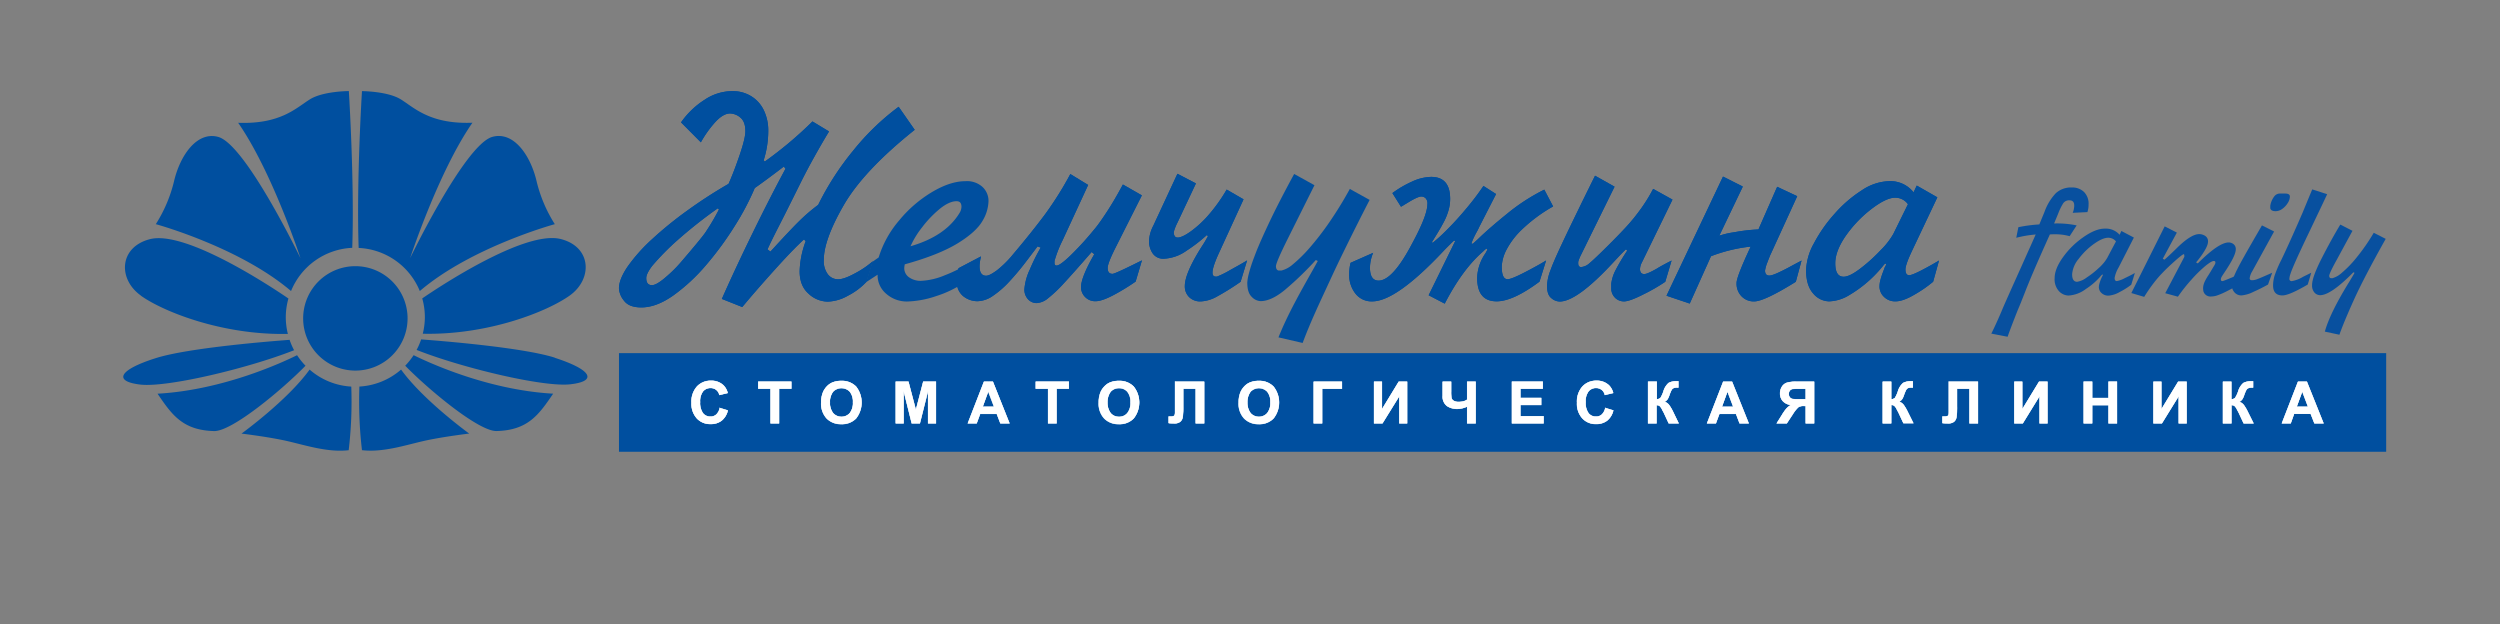
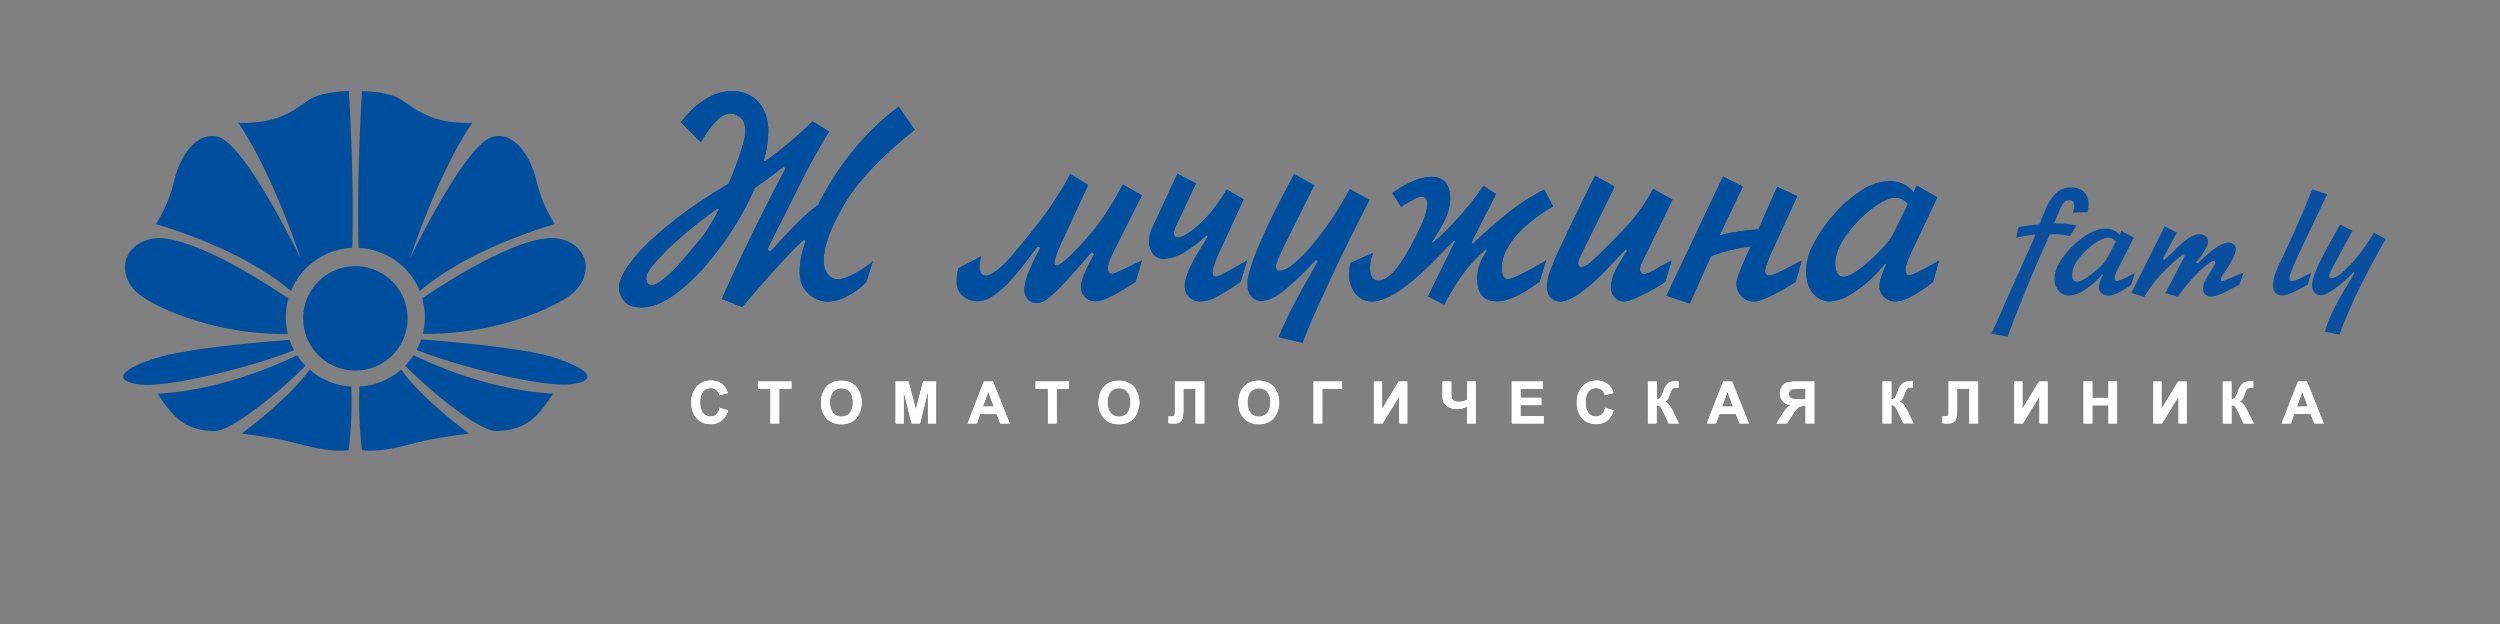
<svg xmlns="http://www.w3.org/2000/svg" id="Слой_1" data-name="Слой 1" viewBox="0 0 850.39 212.26">
  <rect x="0" y="0" width="850.39" height="212.26" fill="#808080" stroke="none" />
  <defs>
    <style>.cls-1,.cls-2{fill:#004f9f;}.cls-1,.cls-3,.cls-4{fill-rule:evenodd;}.cls-3,.cls-4{fill:#fff;}.cls-3{stroke:#fff;stroke-miterlimit:22.93;stroke-width:0.14px;}.cls-5{fill:#08509f;}</style>
  </defs>
  <path class="cls-1" d="M105.32,125.72c-7.59,10.52-23.17,21.77-23.17,21.77s9.32,1.12,15.54,2.54,13.86,3.95,20.92,3.11a140.7,140.7,0,0,0,.88-21.64,23.52,23.52,0,0,1-14.17-5.78Zm-1.4-1.31c-7.8,8-25,22.39-31.1,22.22-10.75-.27-14.42-5.65-19.23-12.71,22.6-1.25,43.14-10.95,47.46-13.1a24.17,24.17,0,0,0,2.87,3.59Zm1.41-90.56c-4.53,2.82-9.9,8.47-24.32,7.92,11.6,16.67,21.21,46.07,21.21,46.07s-18.66-38.73-28-41.27c-7.34-2-13,6.5-15,15A48.26,48.26,0,0,1,53,76.25S81.39,84,99,99a23.62,23.62,0,0,1,20.82-14.7c.78-22.56-1.16-53.32-1.16-53.32s-8.76,0-13.28,2.83Zm-6.84,81.7a23.74,23.74,0,0,0,1.55,3.58c-15.5,6.12-43.26,12.78-52.38,11.68-9.33-1.13-7.07-5.09,5.37-9,11.13-3.54,39.62-5.78,45.46-6.21Zm-50.55-15C40,94.9,40.53,84,51.05,81.34c12.27-3.07,41.59,16.45,47.06,20.2a23.6,23.6,0,0,0-.9,6.39,23.89,23.89,0,0,0,.71,5.65c-22.08.48-42.23-7.48-50-13Zm89.89,23.85c7.8,8,25,22.39,31.1,22.22,10.74-.27,14.42-5.65,19.23-12.71-22.6-1.25-43.14-10.95-47.46-13.1a24.17,24.17,0,0,1-2.87,3.59Zm-1.4,1.31c7.59,10.52,23.17,21.77,23.17,21.77s-9.32,1.12-15.54,2.54-13.86,3.95-20.93,3.11a142,142,0,0,1-.88-21.64,23.55,23.55,0,0,0,14.18-5.78Zm52.29-4c12.44,4,14.7,7.92,5.38,9-9.13,1.1-36.89-5.56-52.39-11.68a23.74,23.74,0,0,0,1.55-3.58c5.84.43,34.32,2.67,45.46,6.21ZM142.8,99C160.35,84,188.72,76.25,188.72,76.25a48.26,48.26,0,0,1-6.22-14.7c-2-8.48-7.64-17-15-15-9.33,2.54-28,41.27-28,41.27s9.62-29.4,21.2-46.07c-14.41.55-19.78-5.1-24.31-7.92S123.13,31,123.13,31,121.2,61.78,122,84.34A23.62,23.62,0,0,1,142.8,99Zm.84,2.5c5.47-3.75,34.79-23.27,47.06-20.2,10.52,2.63,11,13.56,3.11,19.22-7.75,5.54-27.9,13.5-50,13a23.89,23.89,0,0,0,.71-5.65A23.6,23.6,0,0,0,143.64,101.54Z" />
  <path class="cls-1" d="M103.12,108.3a17.76,17.76,0,1,1,17.75,17.76A17.76,17.76,0,0,1,103.12,108.3Z" />
-   <rect class="cls-2" x="210.55" y="120.12" width="601.12" height="33.55" />
  <path class="cls-3" d="M244.79,138.76l2.77.85a6.24,6.24,0,0,1-2.12,3.47,6,6,0,0,1-3.76,1.14,6.12,6.12,0,0,1-4.64-1.93,7.4,7.4,0,0,1-1.82-5.28,7.73,7.73,0,0,1,1.83-5.49,6.23,6.23,0,0,1,4.8-2,5.86,5.86,0,0,1,4.22,1.54,5.57,5.57,0,0,1,1.45,2.61l-2.82.68a2.93,2.93,0,0,0-3-2.38,3.24,3.24,0,0,0-2.56,1.13,5.49,5.49,0,0,0-1,3.66,5.93,5.93,0,0,0,1,3.82,3.13,3.13,0,0,0,2.52,1.14,2.86,2.86,0,0,0,2-.72,4.15,4.15,0,0,0,1.18-2.28ZM262.12,144V132.21h-4.19v-2.39h11.24v2.39H265V144Zm17.23-7a8.94,8.94,0,0,1,.65-3.64,6.7,6.7,0,0,1,1.31-1.94,5.69,5.69,0,0,1,1.83-1.28,7.91,7.91,0,0,1,3.06-.56,6.7,6.7,0,0,1,5,1.94,8.75,8.75,0,0,1,0,10.8,6.61,6.61,0,0,1-5,1.94,6.71,6.71,0,0,1-5-1.93,7.36,7.36,0,0,1-1.86-5.33Zm2.94-.09a5.33,5.33,0,0,0,1.12,3.65,3.84,3.84,0,0,0,5.64,0,5.43,5.43,0,0,0,1.1-3.7,5.35,5.35,0,0,0-1.07-3.64,4,4,0,0,0-5.7,0,5.37,5.37,0,0,0-1.09,3.66ZM304.7,144V129.82H309l2.54,9.66,2.51-9.66h4.31V144H315.7V132.83L312.89,144h-2.75l-2.78-11.15V144Zm38.68,0h-3.09l-1.22-3.22h-5.68L332.21,144h-3l5.5-14.16h3L343.38,144Zm-5.24-5.62-2-5.24-1.91,5.24ZM356.52,144V132.21h-4.19v-2.39h11.23v2.39h-4.17V144Zm17.22-7a9.12,9.12,0,0,1,.65-3.64,6.54,6.54,0,0,1,1.32-1.94,5.69,5.69,0,0,1,1.83-1.28,7.84,7.84,0,0,1,3.06-.56,6.67,6.67,0,0,1,5,1.94,8.71,8.71,0,0,1,0,10.8,6.59,6.59,0,0,1-5,1.94,6.69,6.69,0,0,1-5-1.93,7.37,7.37,0,0,1-1.87-5.33Zm2.95-.09a5.33,5.33,0,0,0,1.11,3.65,3.64,3.64,0,0,0,2.83,1.24,3.6,3.6,0,0,0,2.81-1.23,5.38,5.38,0,0,0,1.1-3.7,5.29,5.29,0,0,0-1.07-3.64,3.61,3.61,0,0,0-2.84-1.2,3.67,3.67,0,0,0-2.86,1.22,5.37,5.37,0,0,0-1.08,3.66Zm23-7.07h9.92V144h-2.87V132.21h-4.25v6a24.31,24.31,0,0,1-.18,3.62,2.57,2.57,0,0,1-.84,1.61,3.21,3.21,0,0,1-2.1.57c-.34,0-.94,0-1.83-.1v-2.22h.64a2.1,2.1,0,0,0,1.21-.24c.21-.16.31-.55.31-1.18V129.82ZM421.34,137a9.12,9.12,0,0,1,.65-3.64,6.7,6.7,0,0,1,1.31-1.94,5.62,5.62,0,0,1,1.84-1.28,7.83,7.83,0,0,1,3.05-.56,6.7,6.7,0,0,1,5,1.94,8.71,8.71,0,0,1,0,10.8,6.61,6.61,0,0,1-5,1.94,6.71,6.71,0,0,1-5-1.93,7.36,7.36,0,0,1-1.86-5.33Zm2.94-.09a5.33,5.33,0,0,0,1.12,3.65,3.84,3.84,0,0,0,5.64,0,5.43,5.43,0,0,0,1.1-3.7,5.35,5.35,0,0,0-1.07-3.64,4,4,0,0,0-5.7,0,5.37,5.37,0,0,0-1.09,3.66Zm22.59-7.07h9.59v2.39h-6.73V144h-2.86V129.82Zm20.52,0h2.67v9.43l5.74-9.43h2.84V144H476V134.7L470.24,144h-2.85V129.82Zm23.35,0h2.87v3.38a12.23,12.23,0,0,0,.12,2.17,1.52,1.52,0,0,0,.72.93,3.14,3.14,0,0,0,1.76.4,6.27,6.27,0,0,0,1.63-.2,3.68,3.68,0,0,0,1.23-.58v-6.1h2.87V144h-2.87v-5.71a10.22,10.22,0,0,1-1.71.59,7.27,7.27,0,0,1-1.65.19,6,6,0,0,1-3.54-1,4,4,0,0,1-1.43-3.47v-4.77ZM514.29,144V129.82h10.48v2.39h-7.61v3.15h7.08v2.39h-7.08v3.84h7.89V144ZM546,138.76l2.77.85a6.24,6.24,0,0,1-2.12,3.47,6,6,0,0,1-3.76,1.14,6.1,6.1,0,0,1-4.64-1.93,7.35,7.35,0,0,1-1.82-5.28,7.77,7.77,0,0,1,1.82-5.49,6.26,6.26,0,0,1,4.81-2,5.86,5.86,0,0,1,4.22,1.54,5.57,5.57,0,0,1,1.45,2.61l-2.83.68a2.9,2.9,0,0,0-1.05-1.74,3,3,0,0,0-1.93-.64,3.22,3.22,0,0,0-2.56,1.13,5.49,5.49,0,0,0-1,3.66,5.93,5.93,0,0,0,1,3.82,3.13,3.13,0,0,0,2.52,1.14,2.88,2.88,0,0,0,2-.72,4.22,4.22,0,0,0,1.18-2.28Zm14.68-8.94h2.87v6a2,2,0,0,0,1.29-.49,10.48,10.48,0,0,0,1-2.21,6,6,0,0,1,1.78-2.86,5.53,5.53,0,0,1,2.87-.56h.41v2.11h-.4a2.93,2.93,0,0,0-1.29.22,1.65,1.65,0,0,0-.65.66,14.13,14.13,0,0,0-.75,1.83,6.21,6.21,0,0,1-.56,1.23,2.84,2.84,0,0,1-1.08.93,3,3,0,0,1,1.58,1.09,15,15,0,0,1,1.36,2.32L571,144h-3.36l-1.7-3.65c0-.05-.08-.15-.16-.3a7.26,7.26,0,0,1-.36-.66,4.18,4.18,0,0,0-.89-1.31,1.72,1.72,0,0,0-1.06-.27V144h-2.87V129.82ZM594.83,144h-3.09l-1.22-3.22h-5.68L583.66,144h-3l5.5-14.16h3L594.83,144Zm-5.24-5.62-2-5.24-1.91,5.24ZM614.23,144v-5.91h-.58a3.37,3.37,0,0,0-1.91.4,11.5,11.5,0,0,0-1.91,2.42L607.78,144h-3.42l1.73-2.76a17.14,17.14,0,0,1,1.62-2.31,6.61,6.61,0,0,1,1.52-1.18,4.42,4.42,0,0,1-2.84-1.38,3.86,3.86,0,0,1-.88-2.55,4.15,4.15,0,0,1,.65-2.3,3.18,3.18,0,0,1,1.72-1.34,11.14,11.14,0,0,1,3.2-.34h6V144Zm0-11.77H612a19.86,19.86,0,0,0-2.23.08,1.47,1.47,0,0,0-.93.52,1.74,1.74,0,0,0-.38,1.16,1.78,1.78,0,0,0,.37,1.19,1.58,1.58,0,0,0,.95.54,15.94,15.94,0,0,0,2.34.11h2.11v-3.6Zm26.2-2.39h2.87v6a2,2,0,0,0,1.29-.49,10.48,10.48,0,0,0,1-2.21,6,6,0,0,1,1.78-2.86,5.53,5.53,0,0,1,2.87-.56h.41v2.11h-.4A2.93,2.93,0,0,0,649,132a1.65,1.65,0,0,0-.65.66,14.13,14.13,0,0,0-.75,1.83,6.21,6.21,0,0,1-.56,1.23,2.84,2.84,0,0,1-1.08.93,3,3,0,0,1,1.58,1.09,15,15,0,0,1,1.36,2.32l1.93,3.88h-3.36l-1.7-3.65-.16-.3a7.26,7.26,0,0,1-.36-.66,4.18,4.18,0,0,0-.89-1.31,1.72,1.72,0,0,0-1.06-.27V144h-2.87V129.82Zm22.46,0h9.92V144h-2.87V132.21h-4.25v6a24.31,24.31,0,0,1-.18,3.62,2.57,2.57,0,0,1-.84,1.61,3.21,3.21,0,0,1-2.1.57c-.34,0-.94,0-1.83-.1v-2.22h.64a2.13,2.13,0,0,0,1.21-.24c.21-.16.31-.55.31-1.18V129.82Zm22.31,0h2.67v9.43l5.74-9.43h2.84V144h-2.67V134.7L688.05,144H685.2V129.82ZM708.79,144V129.82h2.87v5.57h5.58v-5.57h2.86V144h-2.86v-6.19h-5.58V144Zm23.73-14.16h2.67v9.43l5.74-9.43h2.85V144h-2.67V134.7L735.37,144h-2.85V129.82Zm23.63,0H759v6a2,2,0,0,0,1.29-.49,9.82,9.82,0,0,0,1.05-2.21,5.93,5.93,0,0,1,1.78-2.86,5.49,5.49,0,0,1,2.86-.56h.42v2.11H766a2.93,2.93,0,0,0-1.29.22,1.74,1.74,0,0,0-.66.66,14.56,14.56,0,0,0-.74,1.83,5.67,5.67,0,0,1-.57,1.23,2.88,2.88,0,0,1-1.07.93,3,3,0,0,1,1.58,1.09,15,15,0,0,1,1.36,2.32l1.93,3.88H763.2l-1.7-3.65-.17-.3c0-.05-.15-.27-.35-.66a4.36,4.36,0,0,0-.89-1.31,1.76,1.76,0,0,0-1.07-.27V144h-2.87V129.82ZM790.36,144h-3.09L786,140.76h-5.68L779.19,144h-3l5.5-14.16h3L790.36,144Zm-5.25-5.62-2-5.24-1.92,5.24Z" />
  <path class="cls-4" d="M783.17,140.76v-2.4h1.94l-1.94-5.16v-3.38h1.51L790.36,144h-3.09L786,140.76Zm0-10.94v3.38l0-.08-1.92,5.24h1.94v2.4h-2.81L779.19,144h-3l5.5-14.16Zm-171.83,9v-3h2.89v-3.6h-2.89v-2.39h5.76V144h-2.87v-5.91h-.58a3.37,3.37,0,0,0-1.91.4,3,3,0,0,0-.4.37Zm29.09-9h2.87v6a2,2,0,0,0,1.29-.49,10.48,10.48,0,0,0,1-2.21,6,6,0,0,1,1.78-2.86,5.53,5.53,0,0,1,2.87-.56h.41v2.11h-.4A2.93,2.93,0,0,0,649,132a1.65,1.65,0,0,0-.65.66,14.13,14.13,0,0,0-.75,1.83,6.21,6.21,0,0,1-.56,1.23,2.84,2.84,0,0,1-1.08.93,3,3,0,0,1,1.58,1.09,15,15,0,0,1,1.36,2.32l1.93,3.88h-3.36l-1.7-3.65-.16-.3a7.26,7.26,0,0,1-.36-.66,4.18,4.18,0,0,0-.89-1.31,1.72,1.72,0,0,0-1.06-.27V144h-2.87V129.82Zm22.46,0h9.92V144h-2.87V132.21h-4.25v6a24.31,24.31,0,0,1-.18,3.62,2.57,2.57,0,0,1-.84,1.61,3.21,3.21,0,0,1-2.1.57c-.34,0-.94,0-1.83-.1v-2.22h.64a2.13,2.13,0,0,0,1.21-.24c.21-.16.31-.55.31-1.18V129.82Zm22.31,0h2.67v9.43l5.74-9.43h2.84V144h-2.67V134.7L688.05,144H685.2V129.82ZM708.79,144V129.82h2.87v5.57h5.58v-5.57h2.86V144h-2.86v-6.19h-5.58V144Zm23.73-14.16h2.67v9.43l5.74-9.43h2.85V144h-2.67V134.7L735.37,144h-2.85V129.82Zm23.63,0H759v6a2,2,0,0,0,1.29-.49,9.82,9.82,0,0,0,1.05-2.21,5.93,5.93,0,0,1,1.78-2.86,5.49,5.49,0,0,1,2.86-.56h.42v2.11H766a2.93,2.93,0,0,0-1.29.22,1.74,1.74,0,0,0-.66.66,14.56,14.56,0,0,0-.74,1.83,5.67,5.67,0,0,1-.57,1.23,2.88,2.88,0,0,1-1.07.93,3,3,0,0,1,1.58,1.09,15,15,0,0,1,1.36,2.32l1.93,3.88H763.2l-1.7-3.65-.17-.3c0-.05-.15-.27-.35-.66a4.36,4.36,0,0,0-.89-1.31,1.76,1.76,0,0,0-1.07-.27V144h-2.87Zm-144.81,0v2.39a14.2,14.2,0,0,0-1.57.08,1.47,1.47,0,0,0-.93.52,1.74,1.74,0,0,0-.38,1.16,1.78,1.78,0,0,0,.37,1.19,1.58,1.58,0,0,0,.95.54,9.79,9.79,0,0,0,1.56.1v3a20.38,20.38,0,0,0-1.51,2L607.78,144h-3.42l1.73-2.76a17.14,17.14,0,0,1,1.62-2.31,6.61,6.61,0,0,1,1.52-1.18,4.42,4.42,0,0,1-2.84-1.38,3.86,3.86,0,0,1-.88-2.55,4.15,4.15,0,0,1,.65-2.3,3.18,3.18,0,0,1,1.72-1.34,11.14,11.14,0,0,1,3.2-.34Zm-23.69,10.94v-2.4h1.94l-1.94-5.17v-3.37h1.51L594.83,144h-3.09l-1.22-3.22Zm0-10.94v3.37l0-.07-1.91,5.24h1.94v2.4h-2.81L583.66,144h-3l5.5-14.16ZM428.21,144.24v-2.46h0a3.62,3.62,0,0,0,2.82-1.23,5.43,5.43,0,0,0,1.1-3.7,5.35,5.35,0,0,0-1.07-3.64,3.64,3.64,0,0,0-2.85-1.2h0v-2.45a6.67,6.67,0,0,1,5,1.94,8.71,8.71,0,0,1,0,10.8,6.61,6.61,0,0,1-5,1.94Zm18.66-14.42h9.59v2.39h-6.73V144h-2.86V129.82Zm20.52,0h2.67v9.43l5.74-9.43h2.84V144H476V134.7L470.24,144h-2.85V129.82Zm23.35,0h2.87v3.38a12.23,12.23,0,0,0,.12,2.17,1.52,1.52,0,0,0,.72.93,3.14,3.14,0,0,0,1.76.4,6.27,6.27,0,0,0,1.63-.2,3.68,3.68,0,0,0,1.23-.58v-6.1h2.87V144h-2.87v-5.71a10.22,10.22,0,0,1-1.71.59,7.27,7.27,0,0,1-1.65.19,6,6,0,0,1-3.54-1,4,4,0,0,1-1.43-3.47v-4.77ZM514.29,144V129.82h10.48v2.39h-7.61v3.15h7.08v2.39h-7.08v3.84h7.89V144ZM546,138.76l2.77.85a6.24,6.24,0,0,1-2.12,3.47,6,6,0,0,1-3.76,1.14,6.1,6.1,0,0,1-4.64-1.93,7.35,7.35,0,0,1-1.82-5.28,7.77,7.77,0,0,1,1.82-5.49,6.26,6.26,0,0,1,4.81-2,5.86,5.86,0,0,1,4.22,1.54,5.57,5.57,0,0,1,1.45,2.61l-2.83.68a2.9,2.9,0,0,0-1.05-1.74,3,3,0,0,0-1.93-.64,3.22,3.22,0,0,0-2.56,1.13,5.49,5.49,0,0,0-1,3.66,5.93,5.93,0,0,0,1,3.82,3.13,3.13,0,0,0,2.52,1.14,2.88,2.88,0,0,0,2-.72,4.22,4.22,0,0,0,1.18-2.28Zm14.68-8.94h2.87v6a2,2,0,0,0,1.29-.49,10.48,10.48,0,0,0,1-2.21,6,6,0,0,1,1.78-2.86,5.53,5.53,0,0,1,2.87-.56h.41v2.11h-.4a2.93,2.93,0,0,0-1.29.22,1.65,1.65,0,0,0-.65.66,14.13,14.13,0,0,0-.75,1.83,6.21,6.21,0,0,1-.56,1.23,2.84,2.84,0,0,1-1.08.93,3,3,0,0,1,1.58,1.09,15,15,0,0,1,1.36,2.32L571,144h-3.36l-1.7-3.65c0-.05-.08-.15-.16-.3a7.26,7.26,0,0,1-.36-.66,4.18,4.18,0,0,0-.89-1.31,1.72,1.72,0,0,0-1.06-.27V144h-2.87Zm-132.42-.26V132a3.66,3.66,0,0,0-2.84,1.22,6.6,6.6,0,0,0,0,7.31,3.6,3.6,0,0,0,2.81,1.24v2.46a6.7,6.7,0,0,1-5-1.93,7.36,7.36,0,0,1-1.86-5.33,9.12,9.12,0,0,1,.65-3.64,6.7,6.7,0,0,1,1.31-1.94,5.62,5.62,0,0,1,1.84-1.28,7.83,7.83,0,0,1,3.05-.56Zm-47.59,14.68v-2.46h0a3.6,3.6,0,0,0,2.81-1.23,5.38,5.38,0,0,0,1.1-3.7,5.29,5.29,0,0,0-1.07-3.64,3.61,3.61,0,0,0-2.84-1.2h0v-2.45a6.63,6.63,0,0,1,5,1.94,8.71,8.71,0,0,1,0,10.8,6.59,6.59,0,0,1-5,1.94Zm19-14.42h9.92V144h-2.87V132.21h-4.25v6a24.31,24.31,0,0,1-.18,3.62,2.57,2.57,0,0,1-.84,1.61,3.21,3.21,0,0,1-2.1.57c-.34,0-.94,0-1.83-.1v-2.22h.64a2.1,2.1,0,0,0,1.21-.24c.21-.16.31-.55.31-1.18V129.82Zm-19-.26V132a3.67,3.67,0,0,0-2.85,1.22,6.65,6.65,0,0,0,0,7.31,3.61,3.61,0,0,0,2.82,1.24v2.46a6.7,6.7,0,0,1-5-1.93,7.37,7.37,0,0,1-1.87-5.33,9.12,9.12,0,0,1,.65-3.64,6.54,6.54,0,0,1,1.32-1.94,5.69,5.69,0,0,1,1.83-1.28,7.84,7.84,0,0,1,3.06-.56Zm-44.42,11.2v-2.4h1.94l-1.94-5.17v-3.37h1.51L343.38,144h-3.09l-1.22-3.22ZM356.52,144V132.21h-4.19v-2.39h11.23v2.39h-4.17V144ZM336.2,129.82v3.37l0-.07-1.91,5.24h1.94v2.4h-2.81L332.21,144h-3l5.5-14.16Zm-50,14.42v-2.46h0a3.62,3.62,0,0,0,2.82-1.23,5.43,5.43,0,0,0,1.1-3.7,5.35,5.35,0,0,0-1.07-3.64,3.64,3.64,0,0,0-2.85-1.2h0v-2.45a6.67,6.67,0,0,1,5,1.94,8.75,8.75,0,0,1,0,10.8,6.61,6.61,0,0,1-5,1.94ZM304.7,144V129.82H309l2.54,9.66,2.51-9.66h4.31V144H315.7V132.83L312.89,144h-2.75l-2.78-11.15V144Zm-59.91-5.22,2.77.85a6.24,6.24,0,0,1-2.12,3.47,6,6,0,0,1-3.76,1.14,6.12,6.12,0,0,1-4.64-1.93,7.4,7.4,0,0,1-1.82-5.28,7.73,7.73,0,0,1,1.83-5.49,6.23,6.23,0,0,1,4.8-2,5.86,5.86,0,0,1,4.22,1.54,5.57,5.57,0,0,1,1.45,2.61l-2.82.68a2.93,2.93,0,0,0-3-2.38,3.24,3.24,0,0,0-2.56,1.13,5.49,5.49,0,0,0-1,3.66,5.93,5.93,0,0,0,1,3.82,3.13,3.13,0,0,0,2.52,1.14,2.86,2.86,0,0,0,2-.72,4.15,4.15,0,0,0,1.18-2.28Zm41.43-9.2V132a3.66,3.66,0,0,0-2.84,1.22,6.6,6.6,0,0,0,0,7.31,3.6,3.6,0,0,0,2.81,1.24v2.46a6.7,6.7,0,0,1-5-1.93,7.36,7.36,0,0,1-1.86-5.33,8.94,8.94,0,0,1,.65-3.64,6.7,6.7,0,0,1,1.31-1.94,5.69,5.69,0,0,1,1.83-1.28,7.91,7.91,0,0,1,3.06-.56ZM262.12,144V132.21h-4.19v-2.39h11.24v2.39H265V144Z" />
  <path class="cls-1" d="M244.57,71.27l-.4-.42a160.12,160.12,0,0,0-13.68,10.81,86.82,86.82,0,0,0-8.66,8.8c-1.33,1.77-2,3.13-2,4.12,0,1.63.65,2.42,1.95,2.42,1,0,2.62-.92,4.76-2.79a45.26,45.26,0,0,0,4.91-4.84c4.42-5.14,7.22-8.53,8.38-10.13a78.25,78.25,0,0,0,4.73-8ZM238.4,48.41l-6.74-6.78a28.26,28.26,0,0,1,8-7.68A17,17,0,0,1,249,31a11.91,11.91,0,0,1,6.68,1.82,11.29,11.29,0,0,1,4.22,4.87,15.64,15.64,0,0,1,1.43,6.77,33,33,0,0,1-1.57,10.08l.39.41a131.32,131.32,0,0,0,16.22-13.64L282,44.71c-1.57,2.6-3.25,5.48-5,8.62s-3.29,6.06-4.64,8.78-2.7,5.43-4.07,8.18-2.42,4.8-3.11,6.16q-3.18,6.22-4.11,8.38l1,.75c4.35-4.75,7.56-8.18,9.66-10.24a60.23,60.23,0,0,1,6.58-5.66,95.12,95.12,0,0,1,11.84-18.36,84.06,84.06,0,0,1,15.53-15l5.46,7.84Q293.8,58,287,69.78c-4.52,7.83-6.78,14.06-6.78,18.63a7.48,7.48,0,0,0,1.38,4.89A4.36,4.36,0,0,0,285.15,95q2,0,5.84-2.11a31.62,31.62,0,0,0,5.87-4l-2.15,7a22.68,22.68,0,0,1-6.31,4.71,14.76,14.76,0,0,1-6.79,2A9.65,9.65,0,0,1,275,99.87Q272,97.23,272,92.25a31.59,31.59,0,0,1,2.05-10.19l-.57-.62Q269.68,84.89,263.3,92c-4.25,4.72-7.85,8.88-10.82,12.44l-6.94-2.76Q250.19,91.19,256,79.3t11.19-21.9l-.57-.74q-6,4.58-9.88,7.3A89.6,89.6,0,0,1,250,76.75a108.93,108.93,0,0,1-9.84,13.43,61.91,61.91,0,0,1-11.23,10.39q-5.72,4-10.77,4c-2.78,0-4.75-.75-5.89-2.27a7.24,7.24,0,0,1-1.73-4.19c0-2.08,1-4.58,3-7.5a57.48,57.48,0,0,1,8.19-9.18,127.85,127.85,0,0,1,12-9.76,161.22,161.22,0,0,1,14.09-9.13q1.75-3.89,3.72-9.64c1.31-3.85,2-6.6,2-8.28,0-2.17-.57-3.71-1.73-4.65a5.61,5.61,0,0,0-3.45-1.37q-2.43,0-5.22,3.12a36.8,36.8,0,0,0-4.76,6.73Z" />
  <path class="cls-1" d="M244.57,71.27l-.4-.42a160.12,160.12,0,0,0-13.68,10.81,86.82,86.82,0,0,0-8.66,8.8c-1.33,1.77-2,3.13-2,4.12,0,1.63.65,2.42,1.95,2.42,1,0,2.62-.92,4.76-2.79a45.26,45.26,0,0,0,4.91-4.84c4.42-5.14,7.22-8.53,8.38-10.13a78.25,78.25,0,0,0,4.73-8ZM238.4,48.41l-6.74-6.78a28.26,28.26,0,0,1,8-7.68A17,17,0,0,1,249,31a11.91,11.91,0,0,1,6.68,1.82,11.29,11.29,0,0,1,4.22,4.87,15.64,15.64,0,0,1,1.43,6.77,33,33,0,0,1-1.57,10.08l.39.41a131.32,131.32,0,0,0,16.22-13.64L282,44.71c-1.57,2.6-3.25,5.48-5,8.62s-3.29,6.06-4.64,8.78-2.7,5.43-4.07,8.18-2.42,4.8-3.11,6.16q-3.18,6.22-4.11,8.38l1,.75c4.35-4.75,7.56-8.18,9.66-10.24a60.23,60.23,0,0,1,6.58-5.66,95.12,95.12,0,0,1,11.84-18.36,84.06,84.06,0,0,1,15.53-15l5.46,7.84Q293.8,58,287,69.78c-4.52,7.83-6.78,14.06-6.78,18.63a7.48,7.48,0,0,0,1.38,4.89A4.36,4.36,0,0,0,285.15,95q2,0,5.84-2.11a31.62,31.62,0,0,0,5.87-4l-2.15,7a22.68,22.68,0,0,1-6.31,4.71,14.76,14.76,0,0,1-6.79,2A9.65,9.65,0,0,1,275,99.87Q272,97.23,272,92.25a31.59,31.59,0,0,1,2.05-10.19l-.57-.62Q269.68,84.89,263.3,92c-4.25,4.72-7.85,8.88-10.82,12.44l-6.94-2.76Q250.19,91.19,256,79.3t11.19-21.9l-.57-.74q-6,4.58-9.88,7.3A89.6,89.6,0,0,1,250,76.75a108.93,108.93,0,0,1-9.84,13.43,61.91,61.91,0,0,1-11.23,10.39q-5.72,4-10.77,4c-2.78,0-4.75-.75-5.89-2.27a7.24,7.24,0,0,1-1.73-4.19c0-2.08,1-4.58,3-7.5a57.48,57.48,0,0,1,8.19-9.18,127.85,127.85,0,0,1,12-9.76,161.22,161.22,0,0,1,14.09-9.13q1.75-3.89,3.72-9.64c1.31-3.85,2-6.6,2-8.28,0-2.17-.57-3.71-1.73-4.65a5.61,5.61,0,0,0-3.45-1.37q-2.43,0-5.22,3.12a36.8,36.8,0,0,0-4.76,6.73Z" />
-   <path class="cls-1" d="M309.66,83.78q12-3.45,16.79-11.43a4.2,4.2,0,0,0,.6-2c0-1.27-.55-1.91-1.67-1.91-1.65,0-3.56.87-5.68,2.58a37,37,0,0,0-6,6.25,30.23,30.23,0,0,0-4,6.54Zm-12.92,5.29,2.14-1.5a35.28,35.28,0,0,1,7-12.62,42.93,42.93,0,0,1,11.22-9.66c4.12-2.44,7.88-3.66,11.31-3.66a7.84,7.84,0,0,1,5.84,2,6.54,6.54,0,0,1,2,4.77,13.81,13.81,0,0,1-2.07,6.78c-1.38,2.4-4.19,5-8.41,7.58s-10.21,5-18,7.15a7.14,7.14,0,0,0-.18,1.27,3.76,3.76,0,0,0,1.56,3.1,6.73,6.73,0,0,0,4.3,1.24,23.48,23.48,0,0,0,7.84-1.85A49.52,49.52,0,0,0,330.46,89l-2.14,6.88a36.5,36.5,0,0,1-10,4.88,33.11,33.11,0,0,1-9.75,1.8,10.57,10.57,0,0,1-7.05-2.57,8.21,8.21,0,0,1-3-6.55L294.58,96Z" />
  <path class="cls-1" d="M364.08,59.2l6.06,3.71-8.71,18.85a40.67,40.67,0,0,0-2.73,7v.91c.08.45.3.66.68.66q1.85,0,9.29-8.14c1.47-1.65,2.77-3.2,3.91-4.59s2.5-3.35,4.12-5.84,3.37-5.48,5.26-9l6.45,3.69-9.19,18.24c-1.62,3.27-2.44,5.42-2.44,6.46,0,1.36.55,2,1.66,2,.57,0,3.9-1.54,10-4.59l-2.15,7.22a73.77,73.77,0,0,1-7.12,4.38c-2.82,1.53-5,2.3-6.47,2.3a4.74,4.74,0,0,1-3.61-1.45,4.69,4.69,0,0,1-1.37-3.32c0-2.26,1.51-6,4.5-11.21l-.89-.76q-6.23,7.17-9.38,10.56a44.73,44.73,0,0,1-5.37,5.11,6.76,6.76,0,0,1-3.91,1.71,4,4,0,0,1-3-1.32,4.81,4.81,0,0,1-1.22-3.35,19.17,19.17,0,0,1,1.86-6.78,61.1,61.1,0,0,1,3.7-7.43l-1.08-.41c-1.15,1.53-2.55,3.39-4.21,5.56s-3.42,4.27-5.29,6.29a31.67,31.67,0,0,1-5.61,4.92,9.61,9.61,0,0,1-5.32,1.88,7.76,7.76,0,0,1-4.84-1.7,6.15,6.15,0,0,1-2.19-5.19,12.45,12.45,0,0,1,.6-4.35l7.61-4s-.05.3-.16.78a12.84,12.84,0,0,0-.23,1.43,7.48,7.48,0,0,0-.08,1.17c0,2.13.75,3.19,2.23,3.19.81,0,2-.62,3.68-1.85a35,35,0,0,0,5.42-5.36c4.45-5.27,8.12-9.87,11-13.75a114.74,114.74,0,0,0,8.57-13.68Z" />
  <path class="cls-1" d="M364.08,59.2l6.06,3.71-8.71,18.85a40.67,40.67,0,0,0-2.73,7v.91c.08.45.3.66.68.66q1.85,0,9.29-8.14c1.47-1.65,2.77-3.2,3.91-4.59s2.5-3.35,4.12-5.84,3.37-5.48,5.26-9l6.45,3.69-9.19,18.24c-1.62,3.27-2.44,5.42-2.44,6.46,0,1.36.55,2,1.66,2,.57,0,3.9-1.54,10-4.59l-2.15,7.22a73.77,73.77,0,0,1-7.12,4.38c-2.82,1.53-5,2.3-6.47,2.3a4.74,4.74,0,0,1-3.61-1.45,4.69,4.69,0,0,1-1.37-3.32c0-2.26,1.51-6,4.5-11.21l-.89-.76q-6.23,7.17-9.38,10.56a44.73,44.73,0,0,1-5.37,5.11,6.76,6.76,0,0,1-3.91,1.71,4,4,0,0,1-3-1.32,4.81,4.81,0,0,1-1.22-3.35,19.17,19.17,0,0,1,1.86-6.78,61.1,61.1,0,0,1,3.7-7.43l-1.08-.41c-1.15,1.53-2.55,3.39-4.21,5.56s-3.42,4.27-5.29,6.29a31.67,31.67,0,0,1-5.61,4.92,9.61,9.61,0,0,1-5.32,1.88,7.76,7.76,0,0,1-4.84-1.7,6.15,6.15,0,0,1-2.19-5.19,12.45,12.45,0,0,1,.6-4.35l7.61-4s-.05.3-.16.78a12.84,12.84,0,0,0-.23,1.43,7.48,7.48,0,0,0-.08,1.17c0,2.13.75,3.19,2.23,3.19.81,0,2-.62,3.68-1.85a35,35,0,0,0,5.42-5.36c4.45-5.27,8.12-9.87,11-13.75a114.74,114.74,0,0,0,8.57-13.68Z" />
  <path class="cls-1" d="M400.51,59.11l6.29,3.28-6.29,13.35a16.24,16.24,0,0,0-1.25,3.18c0,1.25.45,1.89,1.35,1.89s2.41-.66,4.3-2a35.66,35.66,0,0,0,6.14-5.63,55.67,55.67,0,0,0,6.21-8.7L423,67.8l-8.71,19c-1.23,2.78-1.85,4.75-1.85,5.93,0,.85.32,1.29,1,1.36h.5a29.75,29.75,0,0,0,4.53-2.24q4-2.2,5.74-3.27L422,95.85a85.2,85.2,0,0,1-8.17,5.09,12.21,12.21,0,0,1-5.42,1.59,5.34,5.34,0,0,1-3.9-1.45,5.09,5.09,0,0,1-1.49-3.75q0-4.42,5.89-13.66a35,35,0,0,0,2-3.39l-.42-.31a51.07,51.07,0,0,1-6.85,5.28A14.34,14.34,0,0,1,395.93,88a4.32,4.32,0,0,1-3.86-1.84,7.33,7.33,0,0,1-1.22-4.12,12.25,12.25,0,0,1,1.45-5.26Z" />
  <path class="cls-1" d="M400.51,59.11l6.29,3.28-6.29,13.35a16.24,16.24,0,0,0-1.25,3.18c0,1.25.45,1.89,1.35,1.89s2.41-.66,4.3-2a35.66,35.66,0,0,0,6.14-5.63,55.67,55.67,0,0,0,6.21-8.7L423,67.8l-8.71,19c-1.23,2.78-1.85,4.75-1.85,5.93,0,.85.32,1.29,1,1.36h.5a29.75,29.75,0,0,0,4.53-2.24q4-2.2,5.74-3.27L422,95.85a85.2,85.2,0,0,1-8.17,5.09,12.21,12.21,0,0,1-5.42,1.59,5.34,5.34,0,0,1-3.9-1.45,5.09,5.09,0,0,1-1.49-3.75q0-4.42,5.89-13.66a35,35,0,0,0,2-3.39l-.42-.31a51.07,51.07,0,0,1-6.85,5.28A14.34,14.34,0,0,1,395.93,88a4.32,4.32,0,0,1-3.86-1.84,7.33,7.33,0,0,1-1.22-4.12,12.25,12.25,0,0,1,1.45-5.26Z" />
  <path class="cls-1" d="M440.27,59.2,447.12,63l-9,18.05c-2.73,5.48-4.1,8.67-4.1,9.51s.36,1.47,1.07,1.47h.79a9.47,9.47,0,0,0,3.93-2.14,48.48,48.48,0,0,0,5.59-5.5,97.53,97.53,0,0,0,6.75-8.73,129.21,129.21,0,0,0,7-11.39L465.89,68q-4.39,8.49-9.29,18.52-2.27,4.65-4.5,9.51c-3.23,7-6.32,13.45-9,20.63l-8.22-1.9c3.15-7.93,7.82-16.07,11.8-23.14.33-.59.87-1.55,1.57-2.84l-.66-.33a110.72,110.72,0,0,1-10.51,10.15c-3.11,2.56-5.88,3.83-8.28,3.83a4.39,4.39,0,0,1-3-1.44c-1-.94-1.53-2.55-1.53-4.81a14.48,14.48,0,0,1,.42-2.68,50.53,50.53,0,0,1,1.95-6.08c1-2.79,2.63-6.49,4.81-11.14s5.08-10.33,8.75-17.07Z" />
-   <path class="cls-1" d="M476.55,70.32l-2.92-4.64a35.73,35.73,0,0,1,6.57-3.86,16.29,16.29,0,0,1,6.61-1.65c4.32,0,6.47,2.51,6.47,7.5a13.7,13.7,0,0,1-.54,3.81,21.07,21.07,0,0,1-1.4,3.61c-.59,1.14-1.33,2.47-2.25,4s-1.61,2.6-2.06,3.35l.37.11a61,61,0,0,0,5.23-4.83q3-3,6.19-6.84a87.64,87.64,0,0,0,5.78-7.63L508.9,66,503.22,77.1c-.16.35-.46,1-.91,1.8s-.82,1.55-1.07,2.08-.5,1.16-.75,1.84l.48.11,1.78-1.6q3.62-3.54,10-8.7a66.45,66.45,0,0,1,12.55-8.12l3,5.71a53,53,0,0,0-10.61,7.85,26.6,26.6,0,0,0-5.39,7.15,13.47,13.47,0,0,0-1.47,5.53c0,2.82.67,4.23,2,4.23q1.3,0,5.89-2.38c3.06-1.58,5.46-2.92,7.2-4l-2.25,7.2q-9,6.7-14.58,6.7c-4.41,0-6.63-2.66-6.63-8a15.5,15.5,0,0,1,2.84-8.37c.07-.12.15-.27.22-.41s.16-.28.23-.42.15-.28.22-.44l-.38-.32c-.33.29-.54.46-.64.54s-.25.23-.44.44c-4.65,4-9,9.88-13.08,17.77l-5.47-2.86L495,82l-.39-.2c-1.76,1.7-3,2.95-3.72,3.72q-16,17-24.13,17a6.91,6.91,0,0,1-5.73-2.69,10.16,10.16,0,0,1-2.1-6.43,16.53,16.53,0,0,1,.47-4L467.09,86A13.52,13.52,0,0,0,466,91q0,4.45,2.93,4.45,4.8,0,11.43-12.63c3.44-6.35,5.18-10.84,5.18-13.43a2.47,2.47,0,0,0-.66-2,2.14,2.14,0,0,0-1.4-.55c-.83,0-2.43.75-4.79,2.21l-1.06.63a8.78,8.78,0,0,1-1.09.64Z" />
+   <path class="cls-1" d="M476.55,70.32l-2.92-4.64a35.73,35.73,0,0,1,6.57-3.86,16.29,16.29,0,0,1,6.61-1.65c4.32,0,6.47,2.51,6.47,7.5a13.7,13.7,0,0,1-.54,3.81,21.07,21.07,0,0,1-1.4,3.61c-.59,1.14-1.33,2.47-2.25,4s-1.61,2.6-2.06,3.35l.37.11a61,61,0,0,0,5.23-4.83q3-3,6.19-6.84a87.64,87.64,0,0,0,5.78-7.63L508.9,66,503.22,77.1c-.16.35-.46,1-.91,1.8s-.82,1.55-1.07,2.08-.5,1.16-.75,1.84l.48.11,1.78-1.6q3.62-3.54,10-8.7a66.45,66.45,0,0,1,12.55-8.12l3,5.71a53,53,0,0,0-10.61,7.85,26.6,26.6,0,0,0-5.39,7.15,13.47,13.47,0,0,0-1.47,5.53c0,2.82.67,4.23,2,4.23q1.3,0,5.89-2.38c3.06-1.58,5.46-2.92,7.2-4l-2.25,7.2q-9,6.7-14.58,6.7c-4.41,0-6.63-2.66-6.63-8a15.5,15.5,0,0,1,2.84-8.37s.16-.28.23-.42.15-.28.22-.44l-.38-.32c-.33.29-.54.46-.64.54s-.25.23-.44.44c-4.65,4-9,9.88-13.08,17.77l-5.47-2.86L495,82l-.39-.2c-1.76,1.7-3,2.95-3.72,3.72q-16,17-24.13,17a6.91,6.91,0,0,1-5.73-2.69,10.16,10.16,0,0,1-2.1-6.43,16.53,16.53,0,0,1,.47-4L467.09,86A13.52,13.52,0,0,0,466,91q0,4.45,2.93,4.45,4.8,0,11.43-12.63c3.44-6.35,5.18-10.84,5.18-13.43a2.47,2.47,0,0,0-.66-2,2.14,2.14,0,0,0-1.4-.55c-.83,0-2.43.75-4.79,2.21l-1.06.63a8.78,8.78,0,0,1-1.09.64Z" />
  <path class="cls-1" d="M476.55,70.32l-2.92-4.64a35.73,35.73,0,0,1,6.57-3.86,16.29,16.29,0,0,1,6.61-1.65c4.32,0,6.47,2.51,6.47,7.5a13.7,13.7,0,0,1-.54,3.81,21.07,21.07,0,0,1-1.4,3.61c-.59,1.14-1.33,2.47-2.25,4s-1.61,2.6-2.06,3.35l.37.11a61,61,0,0,0,5.23-4.83q3-3,6.19-6.84a87.64,87.64,0,0,0,5.78-7.63L508.9,66,503.22,77.1c-.16.35-.46,1-.91,1.8s-.82,1.55-1.07,2.08-.5,1.16-.75,1.84l.48.11,1.78-1.6q3.62-3.54,10-8.7a66.45,66.45,0,0,1,12.55-8.12l3,5.71a53,53,0,0,0-10.61,7.85,26.6,26.6,0,0,0-5.39,7.15,13.47,13.47,0,0,0-1.47,5.53c0,2.82.67,4.23,2,4.23q1.3,0,5.89-2.38c3.06-1.58,5.46-2.92,7.2-4l-2.25,7.2q-9,6.7-14.58,6.7c-4.41,0-6.63-2.66-6.63-8a15.5,15.5,0,0,1,2.84-8.37c.07-.12.15-.27.22-.41s.16-.28.23-.42.15-.28.22-.44l-.38-.32c-.33.29-.54.46-.64.54s-.25.23-.44.44c-4.65,4-9,9.88-13.08,17.77l-5.47-2.86L495,82l-.39-.2c-1.76,1.7-3,2.95-3.72,3.72q-16,17-24.13,17a6.91,6.91,0,0,1-5.73-2.69,10.16,10.16,0,0,1-2.1-6.43,16.53,16.53,0,0,1,.47-4L467.09,86A13.52,13.52,0,0,0,466,91q0,4.45,2.93,4.45,4.8,0,11.43-12.63c3.44-6.35,5.18-10.84,5.18-13.43a2.47,2.47,0,0,0-.66-2,2.14,2.14,0,0,0-1.4-.55c-.83,0-2.43.75-4.79,2.21l-1.06.63a8.78,8.78,0,0,1-1.09.64Z" />
  <path class="cls-1" d="M562.35,64.26l6.56,3.64L558.44,89.38a5.21,5.21,0,0,0-.58,2.13c0,1.12.47,1.71,1.46,1.71.7,0,2.16-.64,4.41-1.93,1-.64,2.62-1.51,4.87-2.66l-2.15,7.22a61.24,61.24,0,0,1-7.41,4.27c-3.15,1.61-5.36,2.41-6.66,2.41a4.3,4.3,0,0,1-2.74-1,4.47,4.47,0,0,1-1.56-3.12V96.51A13.49,13.49,0,0,1,549.49,92a68.36,68.36,0,0,1,4-6.71l-.38-.52q-1.09,1-4.2,4.34-12.42,13.46-18.38,13.46a4.49,4.49,0,0,1-2.87-1.19c-1-.8-1.43-2.21-1.43-4.22a16.42,16.42,0,0,1,1.19-5.27c.79-2.22,2.32-5.66,4.54-10.35s5.76-12,10.6-21.77l6.64,3.73L537.71,86.85a14.78,14.78,0,0,0-.87,2.22v.53c0,.83.4,1.25,1,1.25a4.93,4.93,0,0,0,2.88-1.36q1.65-1.35,6.32-6c2.5-2.49,4.5-4.56,6-6.18a63.11,63.11,0,0,0,4.68-5.69,54.41,54.41,0,0,0,4.58-7.33Z" />
  <path class="cls-1" d="M562.35,64.26l6.56,3.64L558.44,89.38a5.21,5.21,0,0,0-.58,2.13c0,1.12.47,1.71,1.46,1.71.7,0,2.16-.64,4.41-1.93,1-.64,2.62-1.51,4.87-2.66l-2.15,7.22a61.24,61.24,0,0,1-7.41,4.27c-3.15,1.61-5.36,2.41-6.66,2.41a4.3,4.3,0,0,1-2.74-1,4.47,4.47,0,0,1-1.56-3.12V96.51A13.49,13.49,0,0,1,549.49,92a68.36,68.36,0,0,1,4-6.71l-.38-.52q-1.09,1-4.2,4.34-12.42,13.46-18.38,13.46a4.49,4.49,0,0,1-2.87-1.19c-1-.8-1.43-2.21-1.43-4.22a16.42,16.42,0,0,1,1.19-5.27c.79-2.22,2.32-5.66,4.54-10.35s5.76-12,10.6-21.77l6.64,3.73L537.71,86.85a11.81,11.81,0,0,0-.87,2.22v.53c0,.83.4,1.25,1,1.25a4.93,4.93,0,0,0,2.88-1.36q1.65-1.35,6.32-6c2.5-2.49,4.5-4.56,6-6.18a63.11,63.11,0,0,0,4.68-5.69,54.41,54.41,0,0,0,4.58-7.33Z" />
  <path class="cls-1" d="M586.09,60.06l6.74,3.4-8,16.71c.67-.21,1.35-.42,2-.58a25.9,25.9,0,0,1,2.55-.51c1-.16,1.62-.27,1.76-.3a57.43,57.43,0,0,1,7-.73l6.37-14.51,6.82,3.2-9,19.67c-.16.3-.52,1.19-1.09,2.69a12.92,12.92,0,0,0-.85,2.92c0,1.15.49,1.71,1.47,1.71s3-.88,6.34-2.63c.21-.12,1.74-.95,4.61-2.47l-1.95,7.22q-10.74,6.68-14.18,6.68a5.75,5.75,0,0,1-4.26-1.71,6.17,6.17,0,0,1-1.72-4.56q0-2.12,4.81-12.38a52.9,52.9,0,0,0-13.51,3.28l-7.23,16.1-7.9-2.67Z" />
  <path class="cls-1" d="M586.09,60.06l6.74,3.4-8,16.71c.67-.21,1.35-.42,2-.58a25.9,25.9,0,0,1,2.55-.51c1-.16,1.76-.3,1.76-.3a57.43,57.43,0,0,1,7-.73l6.37-14.51,6.82,3.2-9,19.67c-.16.3-.52,1.19-1.09,2.69a12.92,12.92,0,0,0-.85,2.92c0,1.15.49,1.71,1.47,1.71s3-.88,6.34-2.63c.21-.12,1.74-.95,4.61-2.47l-1.95,7.22q-10.74,6.68-14.18,6.68a5.75,5.75,0,0,1-4.26-1.71,6.17,6.17,0,0,1-1.72-4.56q0-2.12,4.81-12.38a52.9,52.9,0,0,0-13.51,3.28l-7.23,16.1-7.9-2.67Z" />
  <path class="cls-1" d="M644,79.62l5-10.15a5.26,5.26,0,0,0-4.38-2.22c-2,0-4.64,1.26-7.93,3.76A41.3,41.3,0,0,0,628,80c-2.47,3.51-3.72,6.7-3.72,9.57q0,4.56,2.84,4.56c1.35,0,3.24-.92,5.67-2.78a56.31,56.31,0,0,0,7-6.33A25.41,25.41,0,0,0,644,79.62Zm8-16.5,7,4-8.62,18.21c-1.48,3.12-2.23,5.24-2.23,6.35,0,1.29.43,1.93,1.26,1.93.67,0,2.13-.59,4.36-1.75s4.15-2.25,5.8-3.25l-2,7.22a43.15,43.15,0,0,1-6.42,4.43c-2.58,1.51-4.69,2.25-6.38,2.25a5.35,5.35,0,0,1-3.9-1.51,4.84,4.84,0,0,1-1.55-3.6,9,9,0,0,1,.33-2.22,25.76,25.76,0,0,1,.84-2.58c.33-.87.53-1.38.57-1.54s.11-.21.25-.45a5.06,5.06,0,0,0,.34-.84l-.41-.11a4.64,4.64,0,0,0-.66.7c-.25.32-.42.51-.49.6a42.24,42.24,0,0,1-11,9.39,13.93,13.93,0,0,1-6.92,2.16,7.2,7.2,0,0,1-5.41-2.69q-2.42-2.7-2.41-8a20.24,20.24,0,0,1,2.69-9.09,49.55,49.55,0,0,1,7-10,43.25,43.25,0,0,1,9.27-8,17.62,17.62,0,0,1,9.21-3.11,10.1,10.1,0,0,1,8.39,3.8Z" />
  <path class="cls-1" d="M644,79.62l5-10.15a5.26,5.26,0,0,0-4.38-2.22c-2,0-4.64,1.26-7.93,3.76A41.3,41.3,0,0,0,628,80c-2.47,3.51-3.72,6.7-3.72,9.57q0,4.56,2.84,4.56c1.35,0,3.24-.92,5.67-2.78a56.31,56.31,0,0,0,7-6.33A25.41,25.41,0,0,0,644,79.62Zm8-16.5,7,4-8.62,18.21c-1.48,3.12-2.23,5.24-2.23,6.35,0,1.29.43,1.93,1.26,1.93.67,0,2.13-.59,4.36-1.75s4.15-2.25,5.8-3.25l-2,7.22a43.15,43.15,0,0,1-6.42,4.43c-2.58,1.51-4.69,2.25-6.38,2.25a5.35,5.35,0,0,1-3.9-1.51,4.84,4.84,0,0,1-1.55-3.6,9,9,0,0,1,.33-2.22,25.76,25.76,0,0,1,.84-2.58c.33-.87.53-1.38.57-1.54s.11-.21.25-.45a5.06,5.06,0,0,0,.34-.84l-.41-.11a4.64,4.64,0,0,0-.66.7c-.25.32-.42.51-.49.6a42.24,42.24,0,0,1-11,9.39,13.93,13.93,0,0,1-6.92,2.16,7.2,7.2,0,0,1-5.41-2.69q-2.42-2.7-2.41-8a20.24,20.24,0,0,1,2.69-9.09,49.55,49.55,0,0,1,7-10,43.25,43.25,0,0,1,9.27-8,17.62,17.62,0,0,1,9.21-3.11,10.1,10.1,0,0,1,8.39,3.8Z" />
  <path class="cls-5" d="M682.9,114.55l-5.54-1.07q1.93-3.87,4.06-9,.8-1.87,5.07-11.39c.54-1.18,1.22-2.71,2.06-4.59s1.47-3.29,1.9-4.24,1.1-2.46,2-4.5a40.79,40.79,0,0,0-6.61,1.12l.72-3.6a49.24,49.24,0,0,1,7.13-.94l1.77-4.3a18,18,0,0,1,3.86-6.34,7.66,7.66,0,0,1,5.46-1.93,5.72,5.72,0,0,1,4.09,1.51,5.56,5.56,0,0,1,1.57,4.23,7.92,7.92,0,0,1-.4,2.64l-5,.24a6.38,6.38,0,0,0,.52-2.48q0-1.77-1.59-1.77a2.42,2.42,0,0,0-2.15,1,18.32,18.32,0,0,0-1.62,3.28l-1.49,3.6a32.77,32.77,0,0,1,7.68.65L704,80.34a18,18,0,0,0-4.84-.65q-1.24,0-1.89.06-3.72,8.27-5.57,12.61t-3.16,7.73l-1.19,3c-.34.83-.73,1.77-1.17,2.81Q683.8,111.94,682.9,114.55Z" />
  <path class="cls-5" d="M721.6,78.57l4.25,2.24L720.65,91a10.42,10.42,0,0,0-1.35,3.54c0,.71.25,1.07.76,1.07a9.37,9.37,0,0,0,2.7-1c1.42-.67,2.56-1.26,3.43-1.76l-1.23,4a25.65,25.65,0,0,1-4.07,2.55,8.7,8.7,0,0,1-3.65,1.16,3.31,3.31,0,0,1-2.38-.87,2.67,2.67,0,0,1-.92-2,4.67,4.67,0,0,1,.21-1.3c.14-.47.27-.85.38-1.14l.46-1.08a3.4,3.4,0,0,0,.36-.72l-.24-.06a3.69,3.69,0,0,0-.71.72,23.17,23.17,0,0,1-4.89,4.2,10.82,10.82,0,0,1-5.89,2.22,4.58,4.58,0,0,1-3.22-1.45,6,6,0,0,1-1.5-4.51q0-3.14,2.88-7.14a28.58,28.58,0,0,1,7-6.83q4.07-2.83,7.15-2.83A6.23,6.23,0,0,1,721,79.86Zm-4.84,9.2,3-5.66a3.37,3.37,0,0,0-2.65-1.24c-1.27,0-2.9.71-4.86,2.11a23.53,23.53,0,0,0-5.18,5.08,9.19,9.19,0,0,0-2.22,5.25c0,1.69.57,2.54,1.71,2.54a7.18,7.18,0,0,0,3.21-1.43A29.58,29.58,0,0,0,714,91.08,14,14,0,0,0,716.76,87.77Z" />
  <path class="cls-5" d="M736.33,77l4.14,2.12L735.69,88l.53.34q.88-.67,4-3.71,5-5,7.85-5a3.75,3.75,0,0,1,2,.59,2.15,2.15,0,0,1,1,2q0,1.53-2.25,4.72A29.47,29.47,0,0,1,747,89.25l.59.35q7.13-7.12,10.5-7.13a2.69,2.69,0,0,1,1.65.57,2.07,2.07,0,0,1,.77,1.78q0,1.73-2.36,5.54c-.4.65-.85,1.37-1.37,2.14s-.87,1.32-1.06,1.65a1.85,1.85,0,0,0-.28.88c0,.39.18.59.53.59s2.63-1,7.13-2.84l-1.3,4c-2,1.07-3.56,1.9-4.75,2.49a24.35,24.35,0,0,1-2.88,1.23,6.67,6.67,0,0,1-2,.35,2.48,2.48,0,0,1-2.67-1.77,8.59,8.59,0,0,1-.11-1,6.26,6.26,0,0,1,.11-1,8.07,8.07,0,0,1,.61-1.62,20,20,0,0,1,1.06-1.8c.44-.69.81-1.3,1.11-1.82l.78-1.3a6,6,0,0,0,.4-.72,1.19,1.19,0,0,0,.12-.51.47.47,0,0,0-.53-.53c-.54,0-1.49.56-2.86,1.67a45.35,45.35,0,0,0-4.58,4.47,59.19,59.19,0,0,0-4.78,6l-4.31-1.18,6.5-12.38c0-.6-.06-.9-.17-.9q-.52,0-4,3.18-2,1.81-3.29,3.19a38.87,38.87,0,0,0-2.83,3.27,56.49,56.49,0,0,0-3.37,4.88l-4.37-1.3Z" />
-   <path class="cls-5" d="M772.9,92.78l-1.41,4a55.08,55.08,0,0,1-4.93,2.47,11.46,11.46,0,0,1-4.1,1.24,3.09,3.09,0,0,1-2.35-1,3.54,3.54,0,0,1-.94-2.53,9.21,9.21,0,0,1,.87-3.29q.88-2.09,3.07-6t6.31-11l4.13,2.08-7.49,13.62a5.84,5.84,0,0,0-.82,2.29c0,.44.28.66.82.66a5.11,5.11,0,0,0,1.85-.4Q768.93,94.54,772.9,92.78Zm2.42-26.94h2c1.07,0,1.6.35,1.6,1a4.24,4.24,0,0,1-.71,2.19,6.81,6.81,0,0,1-1.85,2,3.92,3.92,0,0,1-2.28.81c-1.06,0-1.67-.33-1.83-1V70a7,7,0,0,1,1.28-3.09A2.44,2.44,0,0,1,775.32,65.84Z" />
  <path class="cls-5" d="M786.52,64.42l5.08,1.65c-1.17,2.48-2.26,4.79-3.29,6.93l-2.9,6.1q-3.1,6.48-4.53,9.71t-1.77,4.35a6.18,6.18,0,0,0-.36,1.64.73.73,0,0,0,.82.82,10.7,10.7,0,0,0,3.83-1.47l2.78-1.37-1.18,4q-6.3,3.7-8.61,3.71-3.2,0-3.19-3.43a11.6,11.6,0,0,1,.66-3.72A40.7,40.7,0,0,1,776,88.42q1.44-3,3.4-7.36t3.82-8.67Q785,68.08,786.52,64.42Z" />
  <path class="cls-5" d="M796.07,76.39l4.14,2.12-5.43,10c-1.66,3-2.48,4.8-2.48,5.29s.21.83.65.83h.47a8.17,8.17,0,0,0,3.16-1.83,36.87,36.87,0,0,0,5-5.17,67.53,67.53,0,0,0,5.87-8.45l4.06,2.07q-7.46,13.3-10.88,20.88t-4.87,11.73l-4.95-1.06q1.67-6.12,8-16.46c.63-1,1.34-2.21,2.11-3.53l-.4-.19q-7.68,7.8-11.34,7.79a2.64,2.64,0,0,1-1.85-.83,3.58,3.58,0,0,1-.86-2.65q0-2.62,3.2-8.92T796.07,76.39Z" />
</svg>